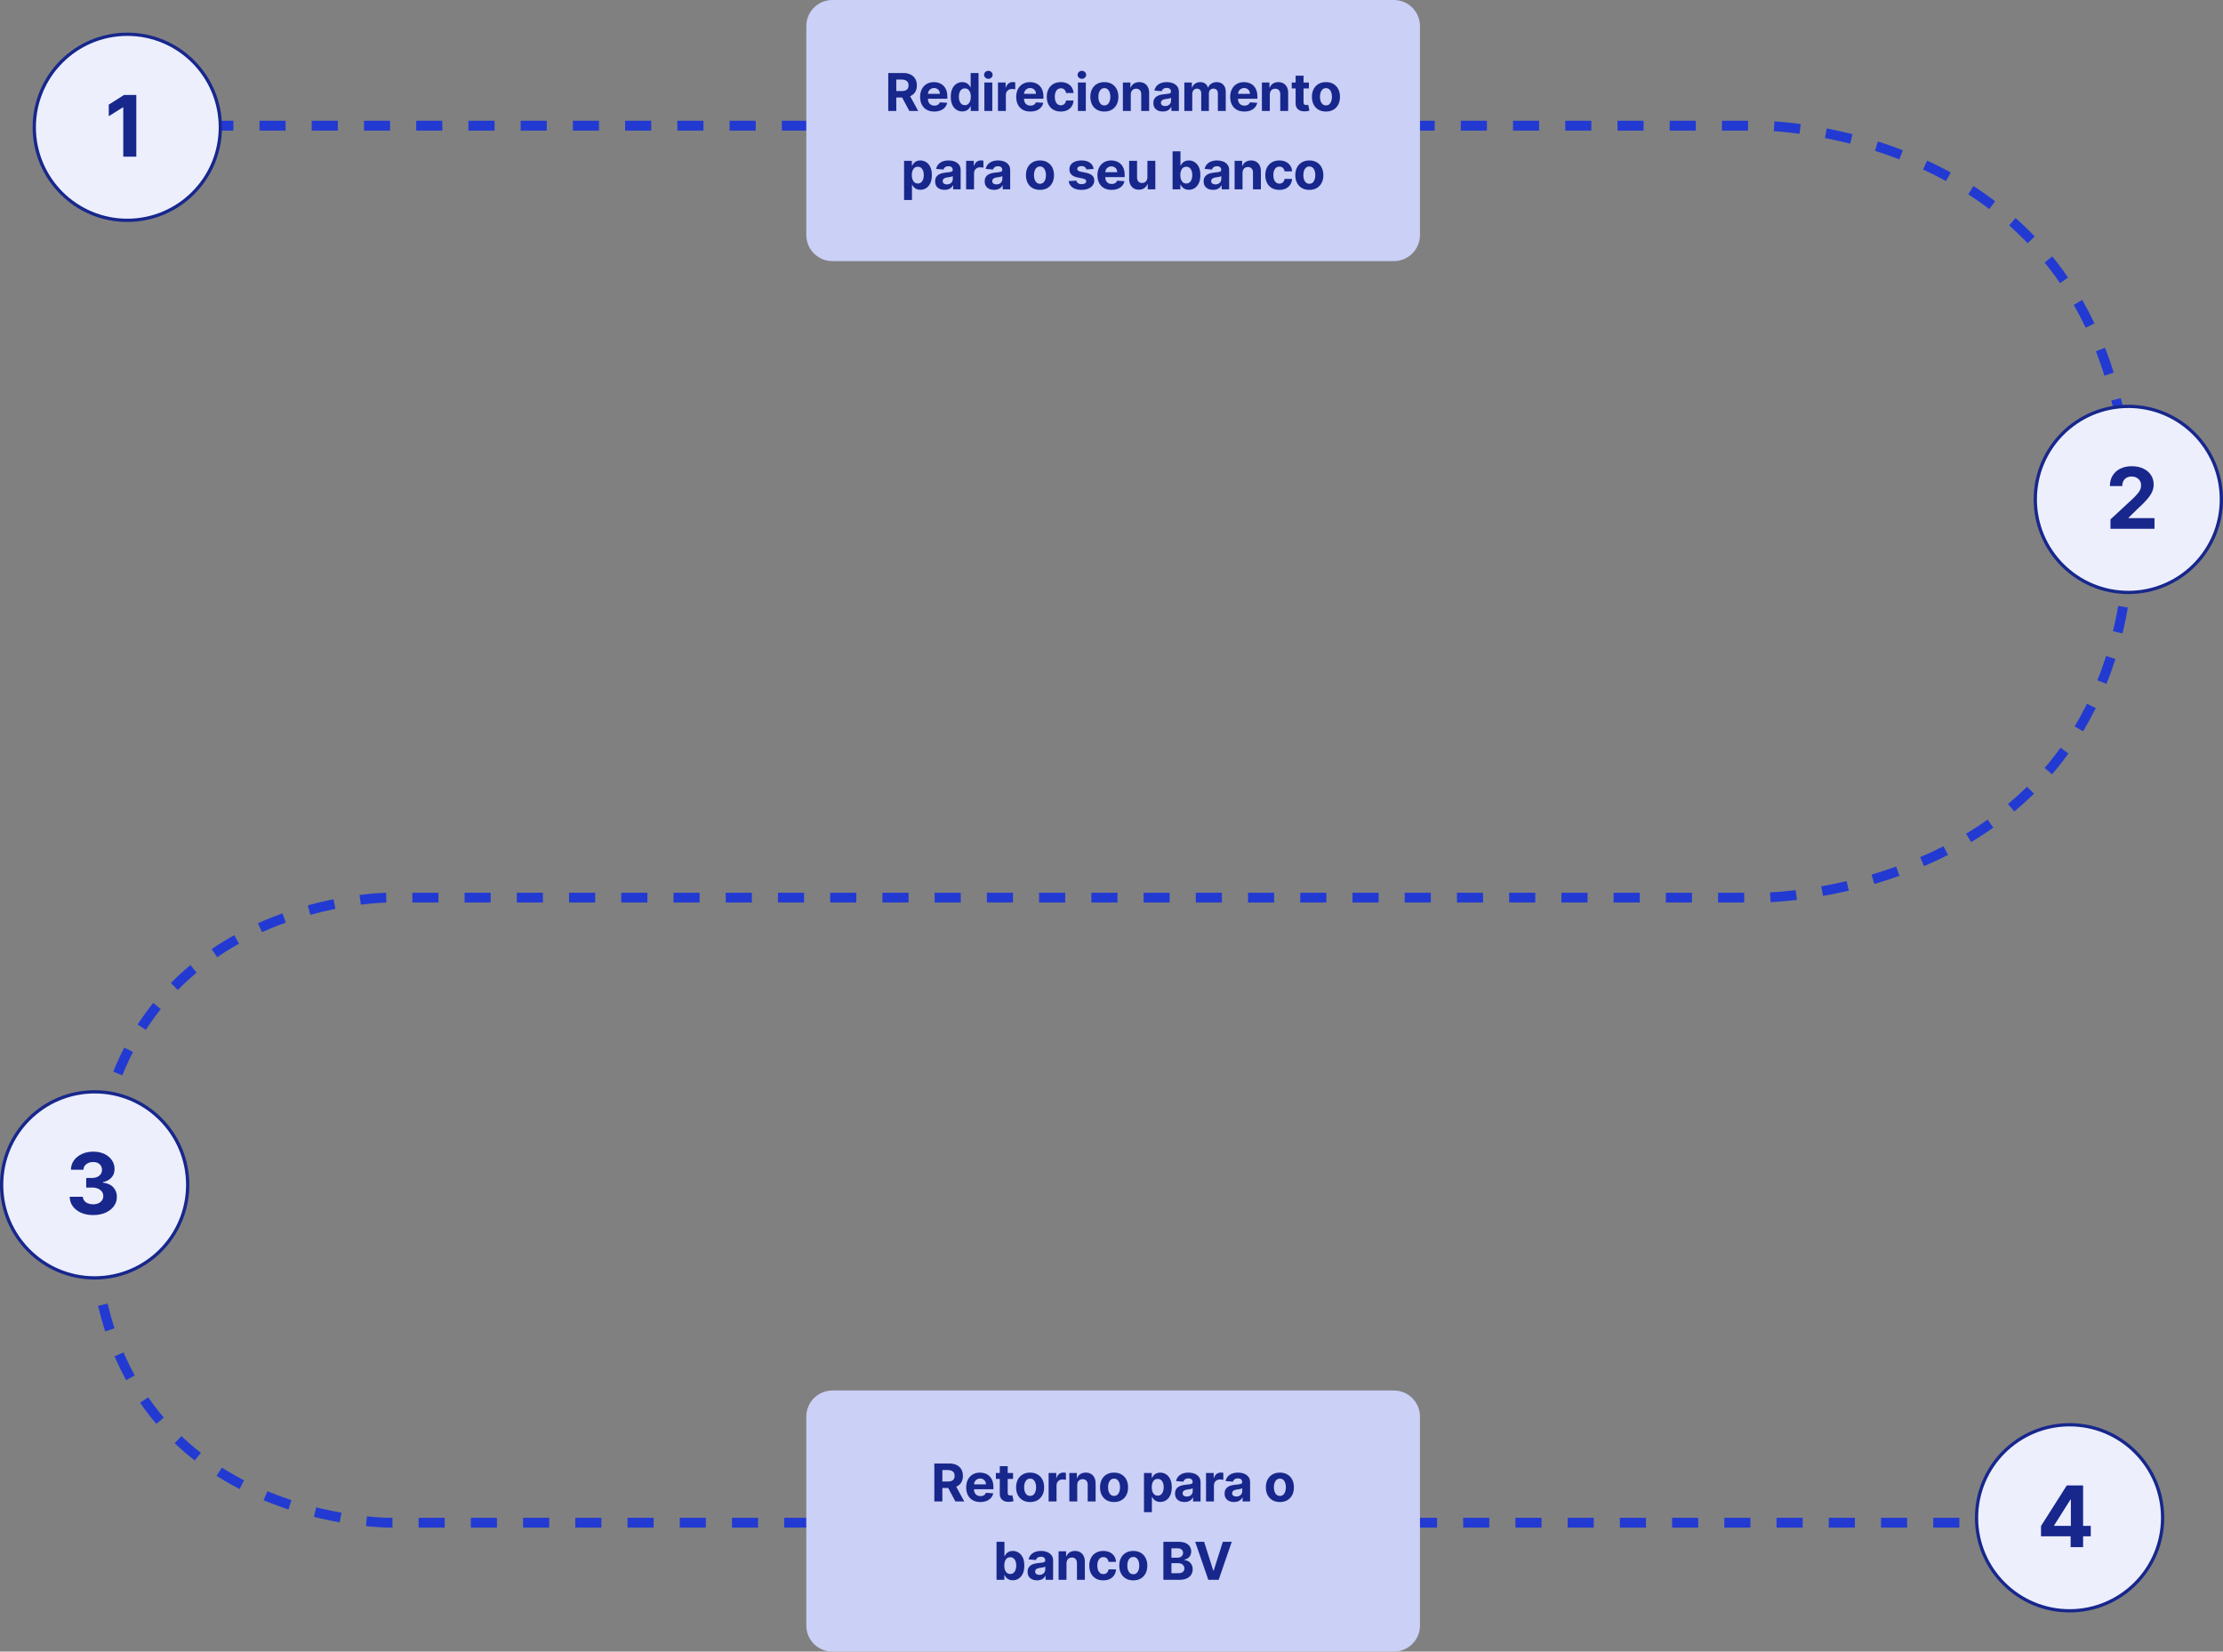
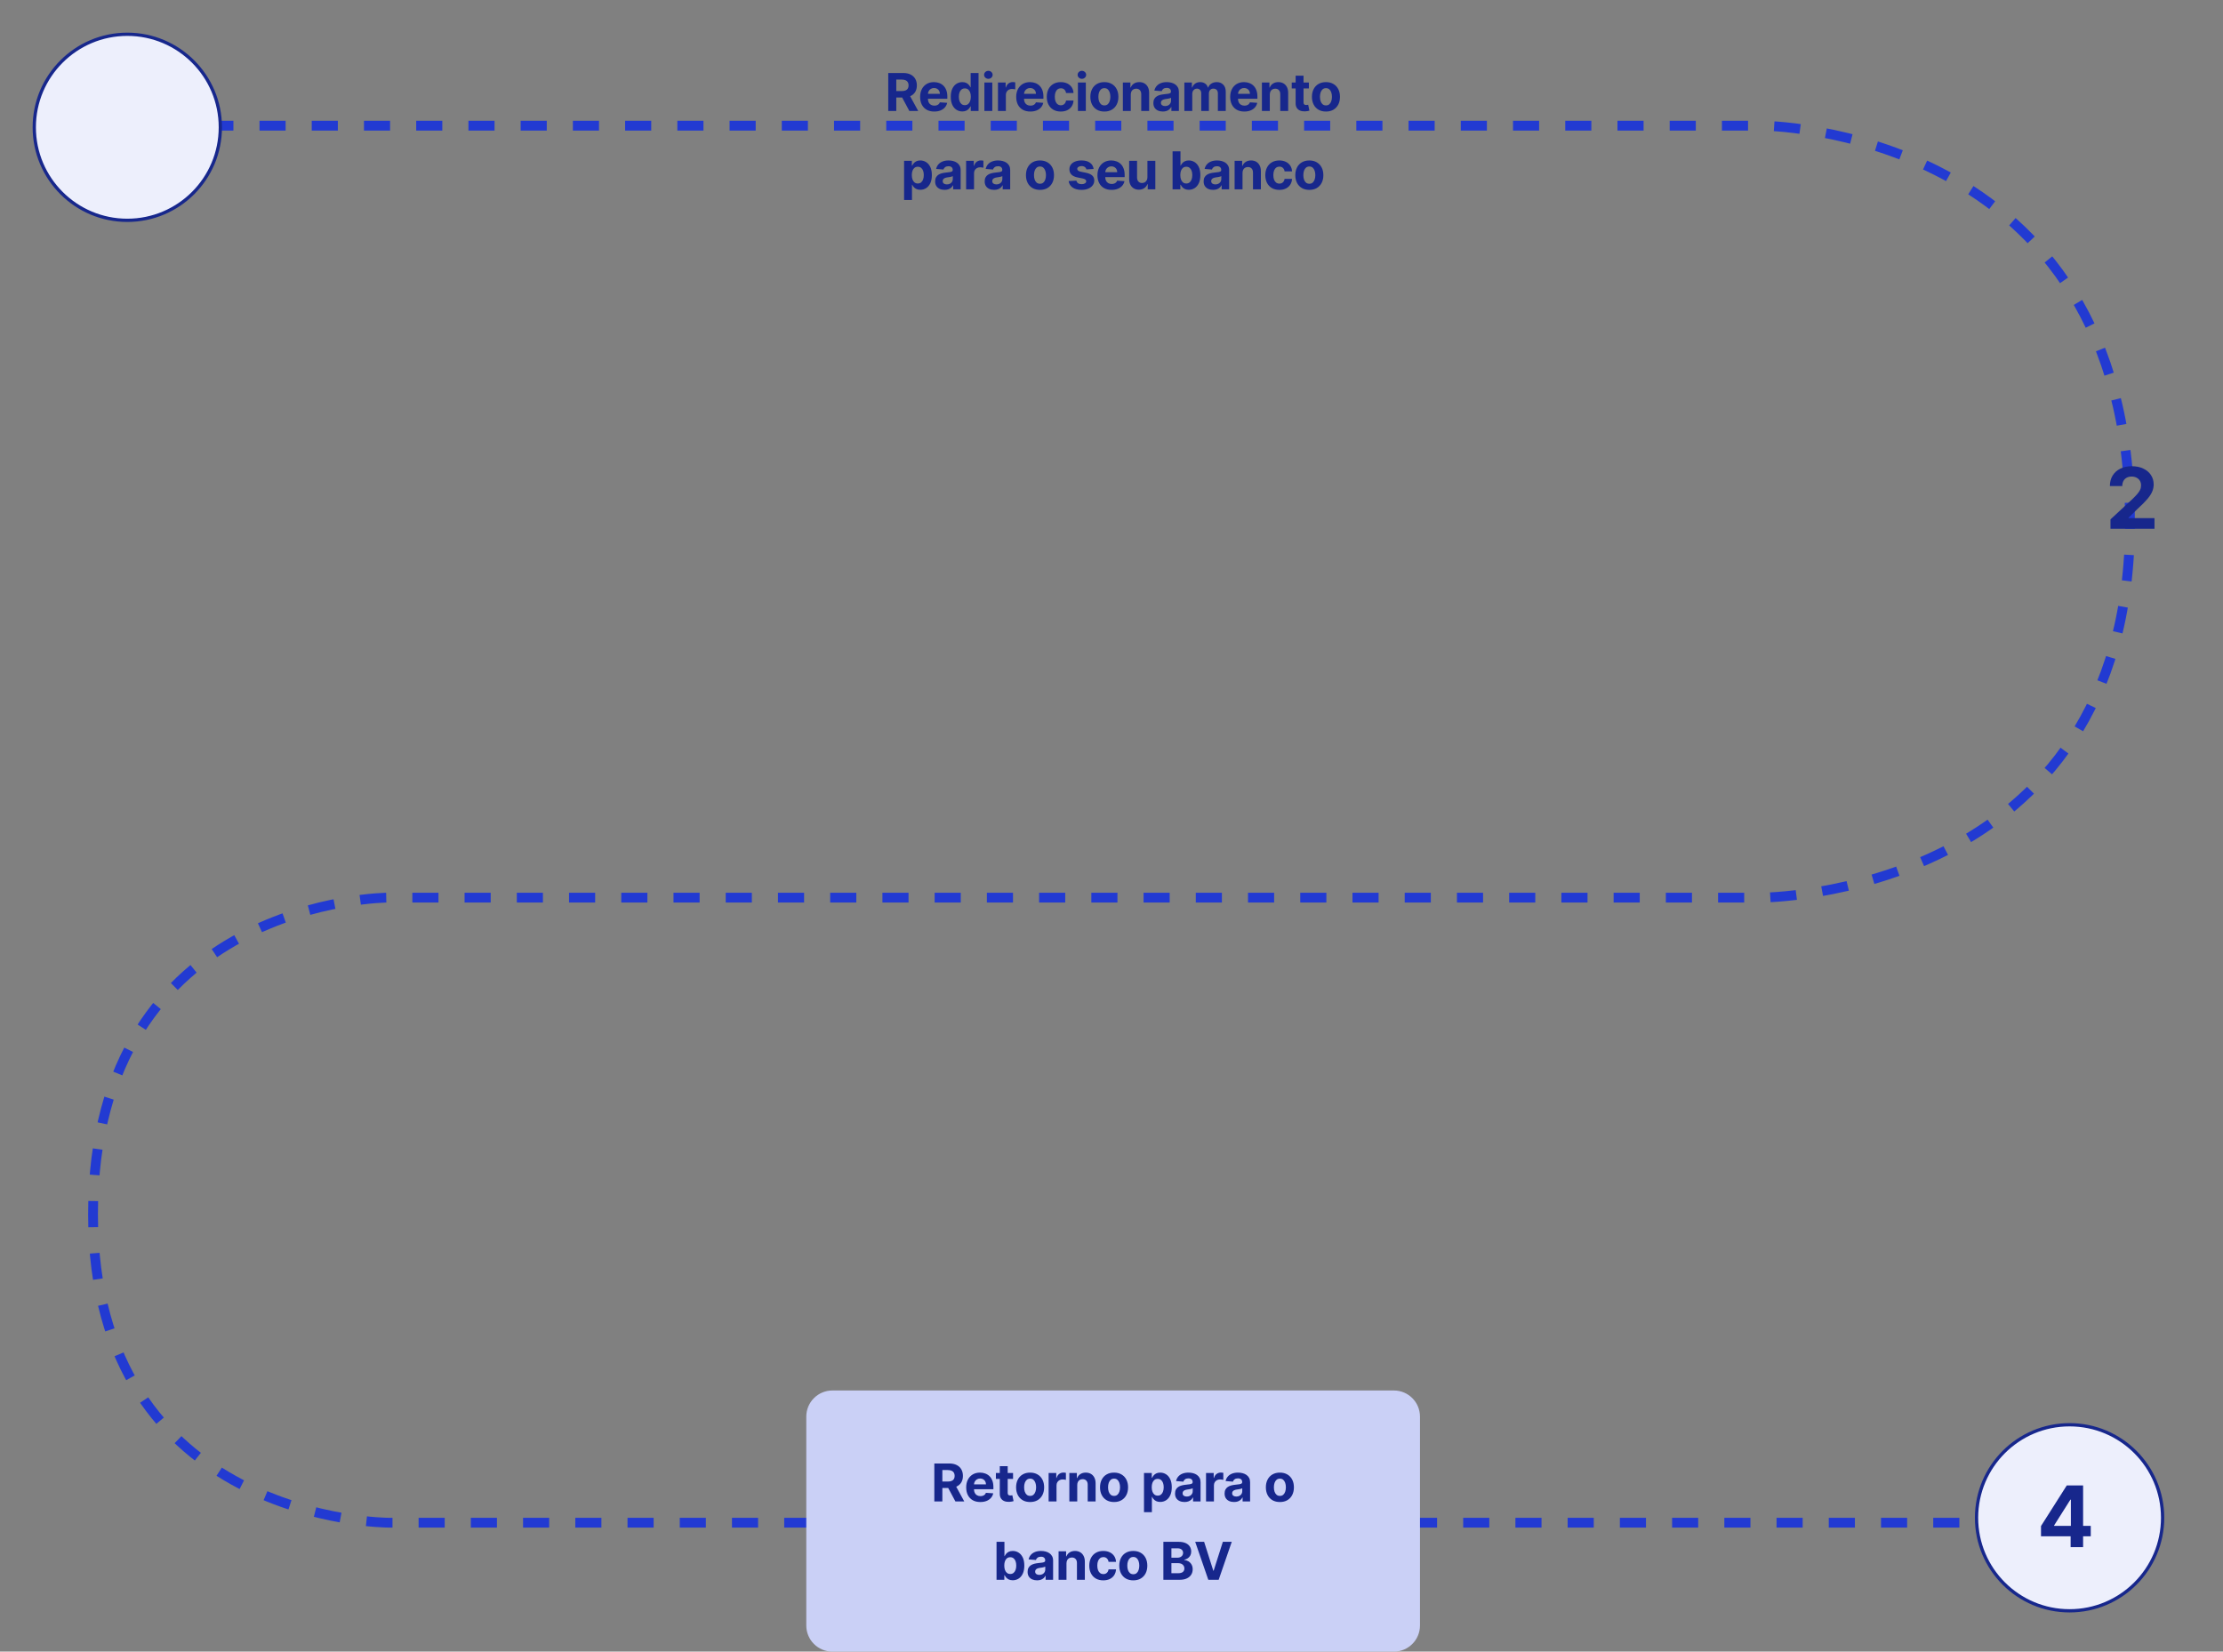
<svg xmlns="http://www.w3.org/2000/svg" width="681" height="506" viewBox="0 0 681 506" fill="none">
  <rect x="0" y="0" width="681" height="506" fill="#808080" stroke="none" />
  <path d="M47.5 38.5H293.5H539.5C539.5 38.5 652.5 38.5 652.5 160C652.5 275 539.5 275 539.5 275H119C119 275 28.5 275 28.5 372C28.5 466.5 119 466.5 119 466.5H625" stroke="#223AD2" stroke-width="3" stroke-dasharray="8 8" />
-   <path d="M247 8C247 3.582 250.582 0 255 0H427C431.418 0 435 3.582 435 8V72C435 76.418 431.418 80 427 80H255C250.582 80 247 76.418 247 72V8Z" fill="#CAD0F6" />
  <path d="M247 434C247 429.582 250.582 426 255 426H427C431.418 426 435 429.582 435 434V498C435 502.418 431.418 506 427 506H255C250.582 506 247 502.418 247 498V434Z" fill="#CAD0F6" />
-   <circle cx="29" cy="363" r="28.5" fill="#EDEFFC" stroke="#17278C" />
  <circle cx="39" cy="39" r="28.5" fill="#EDEFFC" stroke="#17278C" />
-   <circle cx="652" cy="153" r="28.5" fill="#EDEFFC" stroke="#17278C" />
  <circle cx="634" cy="465" r="28.5" fill="#EDEFFC" stroke="#17278C" />
  <path d="M272.111 34V22.364H276.702C277.581 22.364 278.331 22.521 278.952 22.835C279.577 23.146 280.053 23.587 280.378 24.159C280.708 24.727 280.873 25.396 280.873 26.165C280.873 26.938 280.706 27.602 280.373 28.159C280.039 28.712 279.556 29.136 278.924 29.432C278.295 29.727 277.534 29.875 276.64 29.875H273.566V27.898H276.242C276.712 27.898 277.102 27.833 277.412 27.704C277.723 27.576 277.954 27.383 278.106 27.125C278.261 26.867 278.339 26.547 278.339 26.165C278.339 25.778 278.261 25.453 278.106 25.188C277.954 24.922 277.721 24.722 277.407 24.585C277.096 24.445 276.704 24.375 276.231 24.375H274.572V34H272.111ZM278.395 28.704L281.287 34H278.572L275.742 28.704H278.395ZM286.203 34.17C285.305 34.17 284.532 33.989 283.884 33.625C283.24 33.258 282.744 32.739 282.396 32.068C282.047 31.394 281.873 30.597 281.873 29.676C281.873 28.778 282.047 27.991 282.396 27.312C282.744 26.634 283.235 26.106 283.867 25.727C284.504 25.349 285.25 25.159 286.106 25.159C286.682 25.159 287.218 25.252 287.714 25.438C288.214 25.619 288.65 25.894 289.021 26.261C289.396 26.629 289.687 27.091 289.896 27.648C290.104 28.201 290.208 28.849 290.208 29.591V30.256H282.839V28.756H287.93C287.93 28.407 287.854 28.099 287.703 27.829C287.551 27.561 287.341 27.35 287.072 27.199C286.807 27.044 286.498 26.966 286.146 26.966C285.778 26.966 285.453 27.051 285.168 27.222C284.888 27.388 284.668 27.614 284.509 27.898C284.35 28.178 284.269 28.491 284.265 28.835V30.261C284.265 30.693 284.345 31.066 284.504 31.381C284.667 31.695 284.896 31.938 285.191 32.108C285.487 32.278 285.837 32.364 286.242 32.364C286.511 32.364 286.757 32.326 286.981 32.25C287.204 32.174 287.396 32.061 287.555 31.909C287.714 31.758 287.835 31.572 287.918 31.352L290.157 31.5C290.043 32.038 289.811 32.508 289.458 32.909C289.11 33.307 288.659 33.617 288.106 33.841C287.557 34.061 286.922 34.17 286.203 34.17ZM294.804 34.142C294.141 34.142 293.54 33.972 293.003 33.631C292.468 33.286 292.044 32.78 291.73 32.114C291.419 31.443 291.264 30.621 291.264 29.648C291.264 28.648 291.425 27.816 291.747 27.153C292.069 26.487 292.497 25.989 293.031 25.659C293.569 25.326 294.158 25.159 294.798 25.159C295.287 25.159 295.694 25.242 296.02 25.409C296.349 25.572 296.614 25.776 296.815 26.023C297.02 26.265 297.175 26.504 297.281 26.739H297.355V22.364H299.77V34H297.383V32.602H297.281C297.167 32.845 297.006 33.085 296.798 33.324C296.593 33.559 296.326 33.754 295.997 33.909C295.671 34.064 295.273 34.142 294.804 34.142ZM295.571 32.216C295.961 32.216 296.29 32.11 296.559 31.898C296.832 31.682 297.04 31.381 297.184 30.994C297.332 30.608 297.406 30.155 297.406 29.636C297.406 29.117 297.334 28.667 297.19 28.284C297.046 27.901 296.838 27.606 296.565 27.398C296.292 27.189 295.961 27.085 295.571 27.085C295.173 27.085 294.838 27.193 294.565 27.409C294.292 27.625 294.086 27.924 293.946 28.307C293.806 28.689 293.736 29.133 293.736 29.636C293.736 30.144 293.806 30.593 293.946 30.983C294.09 31.369 294.296 31.672 294.565 31.892C294.838 32.108 295.173 32.216 295.571 32.216ZM301.56 34V25.273H303.98V34H301.56ZM302.776 24.148C302.416 24.148 302.107 24.028 301.849 23.79C301.596 23.547 301.469 23.258 301.469 22.921C301.469 22.587 301.596 22.301 301.849 22.062C302.107 21.82 302.416 21.699 302.776 21.699C303.135 21.699 303.442 21.82 303.696 22.062C303.954 22.301 304.082 22.587 304.082 22.921C304.082 23.258 303.954 23.547 303.696 23.79C303.442 24.028 303.135 24.148 302.776 24.148ZM305.719 34V25.273H308.066V26.796H308.157C308.316 26.254 308.583 25.845 308.958 25.568C309.333 25.288 309.764 25.148 310.253 25.148C310.374 25.148 310.505 25.155 310.645 25.171C310.785 25.186 310.908 25.206 311.014 25.233V27.381C310.901 27.347 310.744 27.316 310.543 27.29C310.342 27.263 310.158 27.25 309.992 27.25C309.636 27.25 309.318 27.328 309.037 27.483C308.761 27.634 308.541 27.847 308.378 28.119C308.219 28.392 308.139 28.706 308.139 29.062V34H305.719ZM315.637 34.17C314.739 34.17 313.966 33.989 313.319 33.625C312.675 33.258 312.179 32.739 311.83 32.068C311.482 31.394 311.307 30.597 311.307 29.676C311.307 28.778 311.482 27.991 311.83 27.312C312.179 26.634 312.669 26.106 313.302 25.727C313.938 25.349 314.684 25.159 315.54 25.159C316.116 25.159 316.652 25.252 317.148 25.438C317.648 25.619 318.084 25.894 318.455 26.261C318.83 26.629 319.122 27.091 319.33 27.648C319.538 28.201 319.643 28.849 319.643 29.591V30.256H312.273V28.756H317.364C317.364 28.407 317.288 28.099 317.137 27.829C316.985 27.561 316.775 27.35 316.506 27.199C316.241 27.044 315.932 26.966 315.58 26.966C315.213 26.966 314.887 27.051 314.603 27.222C314.323 27.388 314.103 27.614 313.944 27.898C313.785 28.178 313.703 28.491 313.699 28.835V30.261C313.699 30.693 313.779 31.066 313.938 31.381C314.101 31.695 314.33 31.938 314.626 32.108C314.921 32.278 315.271 32.364 315.677 32.364C315.946 32.364 316.192 32.326 316.415 32.25C316.639 32.174 316.83 32.061 316.989 31.909C317.148 31.758 317.27 31.572 317.353 31.352L319.591 31.5C319.478 32.038 319.245 32.508 318.893 32.909C318.544 33.307 318.093 33.617 317.54 33.841C316.991 34.061 316.357 34.17 315.637 34.17ZM324.965 34.17C324.071 34.17 323.302 33.981 322.659 33.602C322.018 33.22 321.526 32.689 321.181 32.011C320.84 31.333 320.67 30.553 320.67 29.671C320.67 28.776 320.842 27.992 321.187 27.318C321.535 26.64 322.03 26.112 322.67 25.733C323.31 25.35 324.071 25.159 324.954 25.159C325.715 25.159 326.382 25.297 326.954 25.574C327.526 25.85 327.979 26.239 328.312 26.739C328.645 27.239 328.829 27.826 328.863 28.5H326.579C326.515 28.064 326.344 27.714 326.068 27.449C325.795 27.18 325.437 27.046 324.994 27.046C324.619 27.046 324.291 27.148 324.011 27.352C323.734 27.553 323.518 27.847 323.363 28.233C323.208 28.619 323.13 29.087 323.13 29.636C323.13 30.193 323.206 30.667 323.357 31.057C323.513 31.447 323.73 31.744 324.011 31.949C324.291 32.153 324.619 32.256 324.994 32.256C325.27 32.256 325.518 32.199 325.738 32.085C325.962 31.972 326.145 31.807 326.289 31.591C326.437 31.371 326.534 31.108 326.579 30.801H328.863C328.825 31.468 328.643 32.055 328.318 32.562C327.996 33.066 327.551 33.46 326.982 33.744C326.414 34.028 325.742 34.17 324.965 34.17ZM330.213 34V25.273H332.633V34H330.213ZM331.429 24.148C331.069 24.148 330.76 24.028 330.503 23.79C330.249 23.547 330.122 23.258 330.122 22.921C330.122 22.587 330.249 22.301 330.503 22.062C330.76 21.82 331.069 21.699 331.429 21.699C331.789 21.699 332.095 21.82 332.349 22.062C332.607 22.301 332.736 22.587 332.736 22.921C332.736 23.258 332.607 23.547 332.349 23.79C332.095 24.028 331.789 24.148 331.429 24.148ZM338.315 34.17C337.433 34.17 336.67 33.983 336.026 33.608C335.385 33.229 334.891 32.703 334.543 32.028C334.194 31.35 334.02 30.564 334.02 29.671C334.02 28.769 334.194 27.981 334.543 27.307C334.891 26.629 335.385 26.102 336.026 25.727C336.67 25.349 337.433 25.159 338.315 25.159C339.198 25.159 339.959 25.349 340.599 25.727C341.243 26.102 341.74 26.629 342.088 27.307C342.437 27.981 342.611 28.769 342.611 29.671C342.611 30.564 342.437 31.35 342.088 32.028C341.74 32.703 341.243 33.229 340.599 33.608C339.959 33.983 339.198 34.17 338.315 34.17ZM338.327 32.295C338.728 32.295 339.063 32.182 339.332 31.954C339.601 31.724 339.804 31.409 339.94 31.011C340.08 30.614 340.151 30.161 340.151 29.653C340.151 29.146 340.08 28.693 339.94 28.296C339.804 27.898 339.601 27.583 339.332 27.352C339.063 27.121 338.728 27.006 338.327 27.006C337.921 27.006 337.58 27.121 337.304 27.352C337.031 27.583 336.825 27.898 336.685 28.296C336.548 28.693 336.48 29.146 336.48 29.653C336.48 30.161 336.548 30.614 336.685 31.011C336.825 31.409 337.031 31.724 337.304 31.954C337.58 32.182 337.921 32.295 338.327 32.295ZM346.405 28.954V34H343.985V25.273H346.291V26.812H346.394C346.587 26.305 346.911 25.903 347.365 25.608C347.82 25.309 348.371 25.159 349.019 25.159C349.625 25.159 350.153 25.292 350.604 25.557C351.055 25.822 351.405 26.201 351.655 26.693C351.905 27.182 352.03 27.765 352.03 28.443V34H349.61V28.875C349.613 28.341 349.477 27.924 349.201 27.625C348.924 27.322 348.543 27.171 348.059 27.171C347.733 27.171 347.445 27.241 347.195 27.381C346.949 27.521 346.755 27.725 346.615 27.994C346.479 28.259 346.409 28.579 346.405 28.954ZM356.226 34.165C355.67 34.165 355.173 34.068 354.738 33.875C354.302 33.678 353.957 33.388 353.704 33.006C353.454 32.619 353.329 32.138 353.329 31.562C353.329 31.078 353.418 30.671 353.596 30.341C353.774 30.011 354.016 29.746 354.323 29.546C354.63 29.345 354.978 29.193 355.368 29.091C355.762 28.989 356.175 28.917 356.607 28.875C357.115 28.822 357.524 28.773 357.834 28.727C358.145 28.678 358.37 28.606 358.511 28.511C358.651 28.417 358.721 28.276 358.721 28.091V28.057C358.721 27.697 358.607 27.419 358.38 27.222C358.156 27.025 357.838 26.926 357.425 26.926C356.99 26.926 356.643 27.023 356.386 27.216C356.128 27.405 355.957 27.644 355.874 27.932L353.636 27.75C353.749 27.22 353.973 26.761 354.306 26.375C354.639 25.985 355.069 25.686 355.596 25.477C356.126 25.265 356.74 25.159 357.437 25.159C357.921 25.159 358.386 25.216 358.829 25.329C359.276 25.443 359.671 25.619 360.016 25.858C360.365 26.097 360.639 26.403 360.84 26.778C361.041 27.15 361.141 27.595 361.141 28.114V34H358.846V32.79H358.778C358.637 33.062 358.45 33.303 358.215 33.511C357.98 33.716 357.698 33.877 357.368 33.994C357.039 34.108 356.658 34.165 356.226 34.165ZM356.92 32.494C357.276 32.494 357.59 32.424 357.863 32.284C358.136 32.14 358.35 31.947 358.505 31.704C358.66 31.462 358.738 31.188 358.738 30.881V29.954C358.662 30.004 358.558 30.049 358.425 30.091C358.296 30.129 358.151 30.165 357.988 30.199C357.825 30.229 357.662 30.258 357.499 30.284C357.336 30.307 357.189 30.328 357.056 30.347C356.772 30.388 356.524 30.454 356.312 30.546C356.1 30.636 355.935 30.759 355.817 30.915C355.7 31.066 355.641 31.256 355.641 31.483C355.641 31.812 355.761 32.064 355.999 32.239C356.242 32.409 356.548 32.494 356.92 32.494ZM362.819 34V25.273H365.126V26.812H365.228C365.41 26.301 365.713 25.898 366.137 25.602C366.561 25.307 367.069 25.159 367.66 25.159C368.258 25.159 368.768 25.309 369.188 25.608C369.609 25.903 369.889 26.305 370.029 26.812H370.12C370.298 26.312 370.62 25.913 371.086 25.614C371.556 25.311 372.111 25.159 372.751 25.159C373.565 25.159 374.226 25.419 374.734 25.938C375.245 26.453 375.501 27.184 375.501 28.131V34H373.086V28.608C373.086 28.123 372.957 27.759 372.7 27.517C372.442 27.275 372.12 27.153 371.734 27.153C371.294 27.153 370.952 27.294 370.705 27.574C370.459 27.85 370.336 28.216 370.336 28.671V34H367.989V28.557C367.989 28.129 367.866 27.788 367.62 27.534C367.378 27.28 367.058 27.153 366.66 27.153C366.391 27.153 366.149 27.222 365.933 27.358C365.721 27.491 365.552 27.678 365.427 27.921C365.302 28.159 365.239 28.439 365.239 28.761V34H362.819ZM381.19 34.17C380.292 34.17 379.52 33.989 378.872 33.625C378.228 33.258 377.732 32.739 377.383 32.068C377.035 31.394 376.861 30.597 376.861 29.676C376.861 28.778 377.035 27.991 377.383 27.312C377.732 26.634 378.222 26.106 378.855 25.727C379.491 25.349 380.237 25.159 381.093 25.159C381.669 25.159 382.205 25.252 382.701 25.438C383.201 25.619 383.637 25.894 384.008 26.261C384.383 26.629 384.675 27.091 384.883 27.648C385.092 28.201 385.196 28.849 385.196 29.591V30.256H377.826V28.756H382.917C382.917 28.407 382.842 28.099 382.69 27.829C382.539 27.561 382.328 27.35 382.059 27.199C381.794 27.044 381.486 26.966 381.133 26.966C380.766 26.966 380.44 27.051 380.156 27.222C379.876 27.388 379.656 27.614 379.497 27.898C379.338 28.178 379.256 28.491 379.253 28.835V30.261C379.253 30.693 379.332 31.066 379.491 31.381C379.654 31.695 379.883 31.938 380.179 32.108C380.474 32.278 380.825 32.364 381.23 32.364C381.499 32.364 381.745 32.326 381.968 32.25C382.192 32.174 382.383 32.061 382.542 31.909C382.701 31.758 382.823 31.572 382.906 31.352L385.145 31.5C385.031 32.038 384.798 32.508 384.446 32.909C384.097 33.307 383.646 33.617 383.093 33.841C382.544 34.061 381.91 34.17 381.19 34.17ZM388.996 28.954V34H386.575V25.273H388.882V26.812H388.984C389.178 26.305 389.501 25.903 389.956 25.608C390.411 25.309 390.962 25.159 391.609 25.159C392.215 25.159 392.744 25.292 393.195 25.557C393.645 25.822 393.996 26.201 394.246 26.693C394.496 27.182 394.621 27.765 394.621 28.443V34H392.2V28.875C392.204 28.341 392.068 27.924 391.791 27.625C391.515 27.322 391.134 27.171 390.649 27.171C390.323 27.171 390.036 27.241 389.786 27.381C389.539 27.521 389.346 27.725 389.206 27.994C389.07 28.259 389 28.579 388.996 28.954ZM400.97 25.273V27.091H395.715V25.273H400.97ZM396.908 23.182H399.328V31.318C399.328 31.542 399.362 31.716 399.431 31.841C399.499 31.962 399.594 32.047 399.715 32.097C399.84 32.146 399.984 32.17 400.147 32.17C400.26 32.17 400.374 32.161 400.487 32.142C400.601 32.119 400.688 32.102 400.749 32.091L401.13 33.892C401.008 33.93 400.838 33.974 400.618 34.023C400.398 34.076 400.131 34.108 399.817 34.119C399.234 34.142 398.722 34.064 398.283 33.886C397.847 33.708 397.508 33.432 397.266 33.057C397.023 32.682 396.904 32.208 396.908 31.636V23.182ZM406.197 34.17C405.314 34.17 404.551 33.983 403.907 33.608C403.267 33.229 402.772 32.703 402.424 32.028C402.075 31.35 401.901 30.564 401.901 29.671C401.901 28.769 402.075 27.981 402.424 27.307C402.772 26.629 403.267 26.102 403.907 25.727C404.551 25.349 405.314 25.159 406.197 25.159C407.079 25.159 407.841 25.349 408.481 25.727C409.125 26.102 409.621 26.629 409.969 27.307C410.318 27.981 410.492 28.769 410.492 29.671C410.492 30.564 410.318 31.35 409.969 32.028C409.621 32.703 409.125 33.229 408.481 33.608C407.841 33.983 407.079 34.17 406.197 34.17ZM406.208 32.295C406.609 32.295 406.945 32.182 407.214 31.954C407.483 31.724 407.685 31.409 407.822 31.011C407.962 30.614 408.032 30.161 408.032 29.653C408.032 29.146 407.962 28.693 407.822 28.296C407.685 27.898 407.483 27.583 407.214 27.352C406.945 27.121 406.609 27.006 406.208 27.006C405.803 27.006 405.462 27.121 405.185 27.352C404.913 27.583 404.706 27.898 404.566 28.296C404.43 28.693 404.361 29.146 404.361 29.653C404.361 30.161 404.43 30.614 404.566 31.011C404.706 31.409 404.913 31.724 405.185 31.954C405.462 32.182 405.803 32.295 406.208 32.295ZM276.958 61.273V49.273H279.344V50.739H279.452C279.558 50.504 279.712 50.265 279.913 50.023C280.117 49.776 280.382 49.572 280.708 49.409C281.038 49.242 281.447 49.159 281.935 49.159C282.572 49.159 283.159 49.326 283.697 49.659C284.235 49.989 284.665 50.487 284.987 51.153C285.308 51.816 285.469 52.648 285.469 53.648C285.469 54.621 285.312 55.443 284.998 56.114C284.687 56.78 284.263 57.286 283.725 57.631C283.191 57.972 282.593 58.142 281.93 58.142C281.46 58.142 281.06 58.064 280.731 57.909C280.405 57.754 280.138 57.559 279.93 57.324C279.721 57.085 279.562 56.845 279.452 56.602H279.379V61.273H276.958ZM279.327 53.636C279.327 54.155 279.399 54.608 279.543 54.994C279.687 55.381 279.896 55.682 280.168 55.898C280.441 56.11 280.772 56.216 281.163 56.216C281.557 56.216 281.89 56.108 282.163 55.892C282.435 55.672 282.642 55.369 282.782 54.983C282.926 54.593 282.998 54.144 282.998 53.636C282.998 53.133 282.928 52.689 282.788 52.307C282.647 51.924 282.441 51.625 282.168 51.409C281.896 51.193 281.56 51.085 281.163 51.085C280.769 51.085 280.435 51.189 280.163 51.398C279.894 51.606 279.687 51.901 279.543 52.284C279.399 52.667 279.327 53.117 279.327 53.636ZM289.372 58.165C288.815 58.165 288.319 58.068 287.883 57.875C287.447 57.678 287.103 57.388 286.849 57.006C286.599 56.619 286.474 56.138 286.474 55.562C286.474 55.078 286.563 54.67 286.741 54.341C286.919 54.011 287.162 53.746 287.468 53.545C287.775 53.345 288.124 53.193 288.514 53.091C288.908 52.989 289.321 52.917 289.752 52.875C290.26 52.822 290.669 52.773 290.98 52.727C291.29 52.678 291.516 52.606 291.656 52.511C291.796 52.417 291.866 52.276 291.866 52.091V52.057C291.866 51.697 291.752 51.419 291.525 51.222C291.302 51.025 290.983 50.926 290.571 50.926C290.135 50.926 289.788 51.023 289.531 51.216C289.273 51.405 289.103 51.644 289.019 51.932L286.781 51.75C286.894 51.22 287.118 50.761 287.451 50.375C287.785 49.985 288.215 49.686 288.741 49.477C289.271 49.265 289.885 49.159 290.582 49.159C291.067 49.159 291.531 49.216 291.974 49.33C292.421 49.443 292.817 49.619 293.162 49.858C293.51 50.097 293.785 50.403 293.985 50.778C294.186 51.15 294.287 51.595 294.287 52.114V58H291.991V56.79H291.923C291.783 57.062 291.595 57.303 291.36 57.511C291.126 57.716 290.843 57.877 290.514 57.994C290.184 58.108 289.804 58.165 289.372 58.165ZM290.065 56.494C290.421 56.494 290.735 56.424 291.008 56.284C291.281 56.14 291.495 55.947 291.65 55.705C291.805 55.462 291.883 55.188 291.883 54.881V53.955C291.807 54.004 291.703 54.049 291.571 54.091C291.442 54.129 291.296 54.165 291.133 54.199C290.97 54.229 290.807 54.258 290.644 54.284C290.482 54.307 290.334 54.328 290.201 54.347C289.917 54.388 289.669 54.455 289.457 54.545C289.245 54.636 289.08 54.76 288.963 54.915C288.845 55.066 288.787 55.256 288.787 55.483C288.787 55.812 288.906 56.064 289.144 56.239C289.387 56.409 289.694 56.494 290.065 56.494ZM295.964 58V49.273H298.311V50.795H298.402C298.561 50.254 298.828 49.845 299.203 49.568C299.578 49.288 300.01 49.148 300.498 49.148C300.62 49.148 300.75 49.155 300.89 49.17C301.031 49.186 301.154 49.206 301.26 49.233V51.381C301.146 51.347 300.989 51.316 300.788 51.29C300.587 51.263 300.404 51.25 300.237 51.25C299.881 51.25 299.563 51.328 299.283 51.483C299.006 51.635 298.786 51.847 298.623 52.119C298.464 52.392 298.385 52.706 298.385 53.062V58H295.964ZM304.55 58.165C303.993 58.165 303.497 58.068 303.061 57.875C302.626 57.678 302.281 57.388 302.027 57.006C301.777 56.619 301.652 56.138 301.652 55.562C301.652 55.078 301.741 54.67 301.919 54.341C302.097 54.011 302.34 53.746 302.646 53.545C302.953 53.345 303.302 53.193 303.692 53.091C304.086 52.989 304.499 52.917 304.931 52.875C305.438 52.822 305.847 52.773 306.158 52.727C306.468 52.678 306.694 52.606 306.834 52.511C306.974 52.417 307.044 52.276 307.044 52.091V52.057C307.044 51.697 306.931 51.419 306.703 51.222C306.48 51.025 306.162 50.926 305.749 50.926C305.313 50.926 304.967 51.023 304.709 51.216C304.451 51.405 304.281 51.644 304.198 51.932L301.959 51.75C302.073 51.22 302.296 50.761 302.629 50.375C302.963 49.985 303.393 49.686 303.919 49.477C304.449 49.265 305.063 49.159 305.76 49.159C306.245 49.159 306.709 49.216 307.152 49.33C307.599 49.443 307.995 49.619 308.34 49.858C308.688 50.097 308.963 50.403 309.163 50.778C309.364 51.15 309.465 51.595 309.465 52.114V58H307.169V56.79H307.101C306.961 57.062 306.773 57.303 306.538 57.511C306.304 57.716 306.021 57.877 305.692 57.994C305.362 58.108 304.982 58.165 304.55 58.165ZM305.243 56.494C305.599 56.494 305.913 56.424 306.186 56.284C306.459 56.14 306.673 55.947 306.828 55.705C306.984 55.462 307.061 55.188 307.061 54.881V53.955C306.985 54.004 306.881 54.049 306.749 54.091C306.62 54.129 306.474 54.165 306.311 54.199C306.148 54.229 305.985 54.258 305.823 54.284C305.66 54.307 305.512 54.328 305.379 54.347C305.095 54.388 304.847 54.455 304.635 54.545C304.423 54.636 304.258 54.76 304.141 54.915C304.023 55.066 303.965 55.256 303.965 55.483C303.965 55.812 304.084 56.064 304.323 56.239C304.565 56.409 304.872 56.494 305.243 56.494ZM318.589 58.17C317.706 58.17 316.943 57.983 316.299 57.608C315.659 57.229 315.165 56.703 314.816 56.028C314.468 55.35 314.293 54.564 314.293 53.67C314.293 52.769 314.468 51.981 314.816 51.307C315.165 50.629 315.659 50.102 316.299 49.727C316.943 49.349 317.706 49.159 318.589 49.159C319.471 49.159 320.233 49.349 320.873 49.727C321.517 50.102 322.013 50.629 322.362 51.307C322.71 51.981 322.884 52.769 322.884 53.67C322.884 54.564 322.71 55.35 322.362 56.028C322.013 56.703 321.517 57.229 320.873 57.608C320.233 57.983 319.471 58.17 318.589 58.17ZM318.6 56.295C319.002 56.295 319.337 56.182 319.606 55.955C319.875 55.724 320.077 55.409 320.214 55.011C320.354 54.614 320.424 54.161 320.424 53.653C320.424 53.146 320.354 52.693 320.214 52.295C320.077 51.898 319.875 51.583 319.606 51.352C319.337 51.121 319.002 51.006 318.6 51.006C318.195 51.006 317.854 51.121 317.577 51.352C317.305 51.583 317.098 51.898 316.958 52.295C316.822 52.693 316.754 53.146 316.754 53.653C316.754 54.161 316.822 54.614 316.958 55.011C317.098 55.409 317.305 55.724 317.577 55.955C317.854 56.182 318.195 56.295 318.6 56.295ZM335.023 51.761L332.807 51.898C332.769 51.708 332.687 51.538 332.562 51.386C332.437 51.231 332.273 51.108 332.068 51.017C331.867 50.922 331.627 50.875 331.346 50.875C330.971 50.875 330.655 50.955 330.398 51.114C330.14 51.269 330.011 51.477 330.011 51.739C330.011 51.947 330.095 52.123 330.261 52.267C330.428 52.411 330.714 52.526 331.119 52.614L332.699 52.932C333.547 53.106 334.18 53.386 334.596 53.773C335.013 54.159 335.221 54.667 335.221 55.295C335.221 55.867 335.053 56.369 334.716 56.801C334.382 57.233 333.924 57.57 333.341 57.812C332.761 58.051 332.093 58.17 331.335 58.17C330.18 58.17 329.259 57.93 328.574 57.449C327.892 56.964 327.492 56.305 327.375 55.472L329.756 55.347C329.828 55.699 330.002 55.968 330.278 56.153C330.555 56.335 330.909 56.426 331.341 56.426C331.765 56.426 332.106 56.345 332.363 56.182C332.625 56.015 332.757 55.801 332.761 55.54C332.757 55.32 332.665 55.14 332.483 55C332.301 54.856 332.021 54.746 331.642 54.67L330.131 54.369C329.278 54.199 328.644 53.903 328.227 53.483C327.814 53.062 327.608 52.526 327.608 51.875C327.608 51.314 327.759 50.831 328.062 50.426C328.369 50.021 328.799 49.708 329.352 49.489C329.909 49.269 330.56 49.159 331.307 49.159C332.409 49.159 333.276 49.392 333.909 49.858C334.545 50.324 334.917 50.958 335.023 51.761ZM340.523 58.17C339.625 58.17 338.852 57.989 338.205 57.625C337.561 57.258 337.065 56.739 336.716 56.068C336.368 55.394 336.193 54.597 336.193 53.676C336.193 52.778 336.368 51.99 336.716 51.312C337.065 50.635 337.555 50.106 338.188 49.727C338.824 49.349 339.57 49.159 340.426 49.159C341.002 49.159 341.538 49.252 342.034 49.438C342.534 49.619 342.97 49.894 343.341 50.261C343.716 50.629 344.008 51.091 344.216 51.648C344.424 52.201 344.529 52.849 344.529 53.591V54.256H337.159V52.756H342.25C342.25 52.407 342.174 52.099 342.023 51.83C341.871 51.561 341.661 51.35 341.392 51.199C341.127 51.044 340.818 50.966 340.466 50.966C340.099 50.966 339.773 51.051 339.489 51.222C339.208 51.388 338.989 51.614 338.83 51.898C338.671 52.178 338.589 52.49 338.585 52.835V54.261C338.585 54.693 338.665 55.066 338.824 55.381C338.987 55.695 339.216 55.938 339.512 56.108C339.807 56.278 340.157 56.364 340.563 56.364C340.832 56.364 341.078 56.326 341.301 56.25C341.525 56.174 341.716 56.061 341.875 55.909C342.034 55.758 342.155 55.572 342.239 55.352L344.477 55.5C344.364 56.038 344.131 56.508 343.779 56.909C343.43 57.307 342.979 57.617 342.426 57.841C341.877 58.061 341.243 58.17 340.523 58.17ZM351.505 54.284V49.273H353.925V58H351.601V56.415H351.51C351.313 56.926 350.986 57.337 350.527 57.648C350.073 57.958 349.518 58.114 348.863 58.114C348.279 58.114 347.766 57.981 347.323 57.716C346.88 57.451 346.533 57.074 346.283 56.585C346.037 56.097 345.912 55.511 345.908 54.83V49.273H348.329V54.398C348.332 54.913 348.471 55.32 348.743 55.619C349.016 55.919 349.382 56.068 349.84 56.068C350.132 56.068 350.404 56.002 350.658 55.869C350.912 55.733 351.116 55.532 351.272 55.267C351.431 55.002 351.508 54.674 351.505 54.284ZM359.21 58V46.364H361.63V50.739H361.704C361.81 50.504 361.964 50.265 362.164 50.023C362.369 49.776 362.634 49.572 362.96 49.409C363.289 49.242 363.698 49.159 364.187 49.159C364.823 49.159 365.411 49.326 365.948 49.659C366.486 49.989 366.916 50.487 367.238 51.153C367.56 51.816 367.721 52.648 367.721 53.648C367.721 54.621 367.564 55.443 367.25 56.114C366.939 56.78 366.515 57.286 365.977 57.631C365.443 57.972 364.844 58.142 364.181 58.142C363.712 58.142 363.312 58.064 362.983 57.909C362.657 57.754 362.39 57.559 362.181 57.324C361.973 57.085 361.814 56.845 361.704 56.602H361.596V58H359.21ZM361.579 53.636C361.579 54.155 361.651 54.608 361.795 54.994C361.939 55.381 362.147 55.682 362.42 55.898C362.693 56.11 363.024 56.216 363.414 56.216C363.808 56.216 364.142 56.108 364.414 55.892C364.687 55.672 364.894 55.369 365.034 54.983C365.178 54.593 365.25 54.144 365.25 53.636C365.25 53.133 365.18 52.689 365.039 52.307C364.899 51.924 364.693 51.625 364.42 51.409C364.147 51.193 363.812 51.085 363.414 51.085C363.02 51.085 362.687 51.189 362.414 51.398C362.145 51.606 361.939 51.901 361.795 52.284C361.651 52.667 361.579 53.117 361.579 53.636ZM371.625 58.165C371.068 58.165 370.572 58.068 370.136 57.875C369.701 57.678 369.356 57.388 369.102 57.006C368.852 56.619 368.727 56.138 368.727 55.562C368.727 55.078 368.816 54.67 368.994 54.341C369.172 54.011 369.415 53.746 369.721 53.545C370.028 53.345 370.377 53.193 370.767 53.091C371.161 52.989 371.574 52.917 372.006 52.875C372.513 52.822 372.922 52.773 373.233 52.727C373.543 52.678 373.769 52.606 373.909 52.511C374.049 52.417 374.119 52.276 374.119 52.091V52.057C374.119 51.697 374.006 51.419 373.778 51.222C373.555 51.025 373.237 50.926 372.824 50.926C372.388 50.926 372.042 51.023 371.784 51.216C371.526 51.405 371.356 51.644 371.273 51.932L369.034 51.75C369.148 51.22 369.371 50.761 369.704 50.375C370.038 49.985 370.468 49.686 370.994 49.477C371.524 49.265 372.138 49.159 372.835 49.159C373.32 49.159 373.784 49.216 374.227 49.33C374.674 49.443 375.07 49.619 375.415 49.858C375.763 50.097 376.038 50.403 376.238 50.778C376.439 51.15 376.54 51.595 376.54 52.114V58H374.244V56.79H374.176C374.036 57.062 373.848 57.303 373.613 57.511C373.379 57.716 373.096 57.877 372.767 57.994C372.437 58.108 372.057 58.165 371.625 58.165ZM372.318 56.494C372.674 56.494 372.988 56.424 373.261 56.284C373.534 56.14 373.748 55.947 373.903 55.705C374.059 55.462 374.136 55.188 374.136 54.881V53.955C374.06 54.004 373.956 54.049 373.824 54.091C373.695 54.129 373.549 54.165 373.386 54.199C373.223 54.229 373.06 54.258 372.898 54.284C372.735 54.307 372.587 54.328 372.454 54.347C372.17 54.388 371.922 54.455 371.71 54.545C371.498 54.636 371.333 54.76 371.216 54.915C371.098 55.066 371.04 55.256 371.04 55.483C371.04 55.812 371.159 56.064 371.398 56.239C371.64 56.409 371.947 56.494 372.318 56.494ZM380.638 52.955V58H378.217V49.273H380.524V50.812H380.627C380.82 50.305 381.144 49.903 381.598 49.608C382.053 49.309 382.604 49.159 383.252 49.159C383.858 49.159 384.386 49.292 384.837 49.557C385.288 49.822 385.638 50.201 385.888 50.693C386.138 51.182 386.263 51.765 386.263 52.443V58H383.842V52.875C383.846 52.341 383.71 51.924 383.433 51.625C383.157 51.322 382.776 51.17 382.291 51.17C381.966 51.17 381.678 51.24 381.428 51.381C381.181 51.521 380.988 51.725 380.848 51.994C380.712 52.26 380.642 52.58 380.638 52.955ZM391.914 58.17C391.02 58.17 390.251 57.981 389.607 57.602C388.967 57.22 388.474 56.689 388.13 56.011C387.789 55.333 387.618 54.553 387.618 53.67C387.618 52.776 387.791 51.992 388.135 51.318C388.484 50.64 388.978 50.112 389.618 49.733C390.258 49.35 391.02 49.159 391.902 49.159C392.664 49.159 393.33 49.297 393.902 49.574C394.474 49.85 394.927 50.239 395.26 50.739C395.594 51.239 395.777 51.826 395.812 52.5H393.527C393.463 52.064 393.293 51.714 393.016 51.449C392.743 51.18 392.385 51.045 391.942 51.045C391.567 51.045 391.24 51.148 390.959 51.352C390.683 51.553 390.467 51.847 390.312 52.233C390.156 52.619 390.079 53.087 390.079 53.636C390.079 54.193 390.154 54.667 390.306 55.057C390.461 55.447 390.679 55.744 390.959 55.949C391.24 56.153 391.567 56.256 391.942 56.256C392.219 56.256 392.467 56.199 392.687 56.085C392.91 55.972 393.094 55.807 393.238 55.591C393.385 55.371 393.482 55.108 393.527 54.801H395.812C395.774 55.468 395.592 56.055 395.266 56.562C394.944 57.066 394.499 57.46 393.931 57.744C393.363 58.028 392.69 58.17 391.914 58.17ZM401.104 58.17C400.222 58.17 399.459 57.983 398.815 57.608C398.174 57.229 397.68 56.703 397.332 56.028C396.983 55.35 396.809 54.564 396.809 53.67C396.809 52.769 396.983 51.981 397.332 51.307C397.68 50.629 398.174 50.102 398.815 49.727C399.459 49.349 400.222 49.159 401.104 49.159C401.987 49.159 402.748 49.349 403.388 49.727C404.032 50.102 404.529 50.629 404.877 51.307C405.226 51.981 405.4 52.769 405.4 53.67C405.4 54.564 405.226 55.35 404.877 56.028C404.529 56.703 404.032 57.229 403.388 57.608C402.748 57.983 401.987 58.17 401.104 58.17ZM401.116 56.295C401.517 56.295 401.853 56.182 402.121 55.955C402.39 55.724 402.593 55.409 402.729 55.011C402.87 54.614 402.94 54.161 402.94 53.653C402.94 53.146 402.87 52.693 402.729 52.295C402.593 51.898 402.39 51.583 402.121 51.352C401.853 51.121 401.517 51.006 401.116 51.006C400.71 51.006 400.37 51.121 400.093 51.352C399.82 51.583 399.614 51.898 399.474 52.295C399.337 52.693 399.269 53.146 399.269 53.653C399.269 54.161 399.337 54.614 399.474 55.011C399.614 55.409 399.82 55.724 400.093 55.955C400.37 56.182 400.71 56.295 401.116 56.295Z" fill="#17278C" />
  <path d="M286.224 460V448.364H290.815C291.694 448.364 292.444 448.521 293.065 448.835C293.69 449.146 294.165 449.587 294.491 450.159C294.82 450.727 294.985 451.396 294.985 452.165C294.985 452.937 294.819 453.602 294.485 454.159C294.152 454.712 293.669 455.136 293.036 455.432C292.408 455.727 291.646 455.875 290.752 455.875H287.678V453.898H290.355C290.824 453.898 291.214 453.833 291.525 453.705C291.836 453.576 292.067 453.383 292.218 453.125C292.373 452.867 292.451 452.547 292.451 452.165C292.451 451.778 292.373 451.453 292.218 451.188C292.067 450.922 291.834 450.722 291.519 450.585C291.209 450.445 290.817 450.375 290.343 450.375H288.684V460H286.224ZM292.508 454.705L295.4 460H292.684L289.855 454.705H292.508ZM300.315 460.17C299.417 460.17 298.645 459.989 297.997 459.625C297.353 459.258 296.857 458.739 296.508 458.068C296.16 457.394 295.986 456.597 295.986 455.676C295.986 454.778 296.16 453.991 296.508 453.312C296.857 452.634 297.347 452.106 297.98 451.727C298.616 451.348 299.362 451.159 300.218 451.159C300.794 451.159 301.33 451.252 301.826 451.438C302.326 451.619 302.762 451.894 303.133 452.261C303.508 452.629 303.8 453.091 304.008 453.648C304.217 454.201 304.321 454.848 304.321 455.591V456.256H296.951V454.756H302.042C302.042 454.407 301.967 454.098 301.815 453.83C301.664 453.561 301.453 453.35 301.184 453.199C300.919 453.044 300.611 452.966 300.258 452.966C299.891 452.966 299.565 453.051 299.281 453.222C299.001 453.388 298.781 453.614 298.622 453.898C298.463 454.178 298.381 454.491 298.378 454.835V456.261C298.378 456.693 298.457 457.066 298.616 457.381C298.779 457.695 299.008 457.938 299.304 458.108C299.599 458.278 299.95 458.364 300.355 458.364C300.624 458.364 300.87 458.326 301.093 458.25C301.317 458.174 301.508 458.061 301.667 457.909C301.826 457.758 301.948 457.572 302.031 457.352L304.27 457.5C304.156 458.038 303.923 458.508 303.571 458.909C303.222 459.307 302.771 459.617 302.218 459.841C301.669 460.061 301.035 460.17 300.315 460.17ZM310.342 451.273V453.091H305.087V451.273H310.342ZM306.28 449.182H308.7V457.318C308.7 457.542 308.734 457.716 308.803 457.841C308.871 457.962 308.965 458.047 309.087 458.097C309.212 458.146 309.356 458.17 309.518 458.17C309.632 458.17 309.746 458.161 309.859 458.142C309.973 458.119 310.06 458.102 310.121 458.091L310.501 459.892C310.38 459.93 310.21 459.973 309.99 460.023C309.77 460.076 309.503 460.108 309.189 460.119C308.606 460.142 308.094 460.064 307.655 459.886C307.219 459.708 306.88 459.432 306.638 459.057C306.395 458.682 306.276 458.208 306.28 457.636V449.182ZM315.568 460.17C314.686 460.17 313.923 459.983 313.279 459.608C312.639 459.229 312.144 458.703 311.796 458.028C311.447 457.35 311.273 456.564 311.273 455.67C311.273 454.769 311.447 453.981 311.796 453.307C312.144 452.629 312.639 452.102 313.279 451.727C313.923 451.348 314.686 451.159 315.568 451.159C316.451 451.159 317.212 451.348 317.853 451.727C318.496 452.102 318.993 452.629 319.341 453.307C319.69 453.981 319.864 454.769 319.864 455.67C319.864 456.564 319.69 457.35 319.341 458.028C318.993 458.703 318.496 459.229 317.853 459.608C317.212 459.983 316.451 460.17 315.568 460.17ZM315.58 458.295C315.981 458.295 316.317 458.182 316.586 457.955C316.854 457.723 317.057 457.409 317.193 457.011C317.334 456.614 317.404 456.161 317.404 455.653C317.404 455.146 317.334 454.693 317.193 454.295C317.057 453.898 316.854 453.583 316.586 453.352C316.317 453.121 315.981 453.006 315.58 453.006C315.175 453.006 314.834 453.121 314.557 453.352C314.284 453.583 314.078 453.898 313.938 454.295C313.801 454.693 313.733 455.146 313.733 455.653C313.733 456.161 313.801 456.614 313.938 457.011C314.078 457.409 314.284 457.723 314.557 457.955C314.834 458.182 315.175 458.295 315.58 458.295ZM321.238 460V451.273H323.584V452.795H323.675C323.834 452.254 324.101 451.845 324.476 451.568C324.851 451.288 325.283 451.148 325.772 451.148C325.893 451.148 326.024 451.155 326.164 451.17C326.304 451.186 326.427 451.206 326.533 451.233V453.381C326.42 453.347 326.262 453.316 326.062 453.29C325.861 453.263 325.677 453.25 325.511 453.25C325.154 453.25 324.836 453.328 324.556 453.483C324.279 453.634 324.06 453.847 323.897 454.119C323.738 454.392 323.658 454.706 323.658 455.062V460H321.238ZM330.005 454.955V460H327.585V451.273H329.891V452.812H329.994C330.187 452.305 330.511 451.903 330.965 451.608C331.42 451.309 331.971 451.159 332.619 451.159C333.225 451.159 333.753 451.292 334.204 451.557C334.655 451.822 335.005 452.201 335.255 452.693C335.505 453.182 335.63 453.765 335.63 454.443V460H333.21V454.875C333.213 454.341 333.077 453.924 332.801 453.625C332.524 453.322 332.143 453.17 331.659 453.17C331.333 453.17 331.045 453.241 330.795 453.381C330.549 453.521 330.355 453.725 330.215 453.994C330.079 454.259 330.009 454.58 330.005 454.955ZM341.281 460.17C340.398 460.17 339.635 459.983 338.991 459.608C338.351 459.229 337.857 458.703 337.508 458.028C337.16 457.35 336.986 456.564 336.986 455.67C336.986 454.769 337.16 453.981 337.508 453.307C337.857 452.629 338.351 452.102 338.991 451.727C339.635 451.348 340.398 451.159 341.281 451.159C342.164 451.159 342.925 451.348 343.565 451.727C344.209 452.102 344.705 452.629 345.054 453.307C345.402 453.981 345.576 454.769 345.576 455.67C345.576 456.564 345.402 457.35 345.054 458.028C344.705 458.703 344.209 459.229 343.565 459.608C342.925 459.983 342.164 460.17 341.281 460.17ZM341.292 458.295C341.694 458.295 342.029 458.182 342.298 457.955C342.567 457.723 342.77 457.409 342.906 457.011C343.046 456.614 343.116 456.161 343.116 455.653C343.116 455.146 343.046 454.693 342.906 454.295C342.77 453.898 342.567 453.583 342.298 453.352C342.029 453.121 341.694 453.006 341.292 453.006C340.887 453.006 340.546 453.121 340.27 453.352C339.997 453.583 339.79 453.898 339.65 454.295C339.514 454.693 339.446 455.146 339.446 455.653C339.446 456.161 339.514 456.614 339.65 457.011C339.79 457.409 339.997 457.723 340.27 457.955C340.546 458.182 340.887 458.295 341.292 458.295ZM350.453 463.273V451.273H352.84V452.739H352.948C353.054 452.504 353.207 452.265 353.408 452.023C353.613 451.777 353.878 451.572 354.203 451.409C354.533 451.242 354.942 451.159 355.431 451.159C356.067 451.159 356.654 451.326 357.192 451.659C357.73 451.989 358.16 452.487 358.482 453.153C358.804 453.816 358.965 454.648 358.965 455.648C358.965 456.621 358.808 457.443 358.493 458.114C358.183 458.78 357.758 459.286 357.22 459.631C356.686 459.972 356.088 460.142 355.425 460.142C354.955 460.142 354.556 460.064 354.226 459.909C353.9 459.754 353.633 459.559 353.425 459.324C353.217 459.085 353.058 458.845 352.948 458.602H352.874V463.273H350.453ZM352.823 455.636C352.823 456.155 352.895 456.608 353.039 456.994C353.183 457.381 353.391 457.682 353.664 457.898C353.936 458.11 354.268 458.216 354.658 458.216C355.052 458.216 355.385 458.108 355.658 457.892C355.931 457.672 356.137 457.369 356.277 456.983C356.421 456.593 356.493 456.144 356.493 455.636C356.493 455.133 356.423 454.689 356.283 454.307C356.143 453.924 355.936 453.625 355.664 453.409C355.391 453.193 355.056 453.085 354.658 453.085C354.264 453.085 353.931 453.189 353.658 453.398C353.389 453.606 353.183 453.902 353.039 454.284C352.895 454.667 352.823 455.117 352.823 455.636ZM362.867 460.165C362.31 460.165 361.814 460.068 361.378 459.875C360.943 459.678 360.598 459.388 360.344 459.006C360.094 458.619 359.969 458.138 359.969 457.562C359.969 457.078 360.058 456.67 360.236 456.341C360.414 456.011 360.657 455.746 360.964 455.545C361.27 455.345 361.619 455.193 362.009 455.091C362.403 454.989 362.816 454.917 363.248 454.875C363.755 454.822 364.164 454.773 364.475 454.727C364.786 454.678 365.011 454.606 365.151 454.511C365.291 454.417 365.361 454.277 365.361 454.091V454.057C365.361 453.697 365.248 453.419 365.02 453.222C364.797 453.025 364.479 452.926 364.066 452.926C363.63 452.926 363.284 453.023 363.026 453.216C362.769 453.405 362.598 453.644 362.515 453.932L360.276 453.75C360.39 453.22 360.613 452.761 360.947 452.375C361.28 451.985 361.71 451.686 362.236 451.477C362.767 451.265 363.38 451.159 364.077 451.159C364.562 451.159 365.026 451.216 365.469 451.33C365.916 451.443 366.312 451.619 366.657 451.858C367.005 452.097 367.28 452.403 367.481 452.778C367.681 453.15 367.782 453.595 367.782 454.114V460H365.486V458.79H365.418C365.278 459.062 365.091 459.303 364.856 459.511C364.621 459.716 364.339 459.877 364.009 459.994C363.68 460.108 363.299 460.165 362.867 460.165ZM363.56 458.494C363.916 458.494 364.231 458.424 364.503 458.284C364.776 458.14 364.99 457.947 365.145 457.705C365.301 457.462 365.378 457.187 365.378 456.881V455.955C365.303 456.004 365.198 456.049 365.066 456.091C364.937 456.129 364.791 456.165 364.628 456.199C364.466 456.229 364.303 456.258 364.14 456.284C363.977 456.307 363.829 456.328 363.697 456.347C363.412 456.388 363.164 456.455 362.952 456.545C362.74 456.636 362.575 456.759 362.458 456.915C362.341 457.066 362.282 457.256 362.282 457.483C362.282 457.812 362.401 458.064 362.64 458.239C362.882 458.409 363.189 458.494 363.56 458.494ZM369.46 460V451.273H371.806V452.795H371.897C372.056 452.254 372.323 451.845 372.698 451.568C373.073 451.288 373.505 451.148 373.994 451.148C374.115 451.148 374.246 451.155 374.386 451.17C374.526 451.186 374.649 451.206 374.755 451.233V453.381C374.641 453.347 374.484 453.316 374.284 453.29C374.083 453.263 373.899 453.25 373.732 453.25C373.376 453.25 373.058 453.328 372.778 453.483C372.501 453.634 372.282 453.847 372.119 454.119C371.96 454.392 371.88 454.706 371.88 455.062V460H369.46ZM378.045 460.165C377.488 460.165 376.992 460.068 376.557 459.875C376.121 459.678 375.776 459.388 375.522 459.006C375.272 458.619 375.147 458.138 375.147 457.562C375.147 457.078 375.236 456.67 375.414 456.341C375.593 456.011 375.835 455.746 376.142 455.545C376.449 455.345 376.797 455.193 377.187 455.091C377.581 454.989 377.994 454.917 378.426 454.875C378.933 454.822 379.343 454.773 379.653 454.727C379.964 454.678 380.189 454.606 380.329 454.511C380.469 454.417 380.539 454.277 380.539 454.091V454.057C380.539 453.697 380.426 453.419 380.199 453.222C379.975 453.025 379.657 452.926 379.244 452.926C378.808 452.926 378.462 453.023 378.204 453.216C377.947 453.405 377.776 453.644 377.693 453.932L375.454 453.75C375.568 453.22 375.791 452.761 376.125 452.375C376.458 451.985 376.888 451.686 377.414 451.477C377.945 451.265 378.558 451.159 379.255 451.159C379.74 451.159 380.204 451.216 380.647 451.33C381.094 451.443 381.49 451.619 381.835 451.858C382.183 452.097 382.458 452.403 382.659 452.778C382.86 453.15 382.96 453.595 382.96 454.114V460H380.664V458.79H380.596C380.456 459.062 380.269 459.303 380.034 459.511C379.799 459.716 379.517 459.877 379.187 459.994C378.858 460.108 378.477 460.165 378.045 460.165ZM378.738 458.494C379.094 458.494 379.409 458.424 379.682 458.284C379.954 458.14 380.168 457.947 380.324 457.705C380.479 457.462 380.557 457.187 380.557 456.881V455.955C380.481 456.004 380.377 456.049 380.244 456.091C380.115 456.129 379.969 456.165 379.807 456.199C379.644 456.229 379.481 456.258 379.318 456.284C379.155 456.307 379.007 456.328 378.875 456.347C378.591 456.388 378.343 456.455 378.13 456.545C377.918 456.636 377.754 456.759 377.636 456.915C377.519 457.066 377.46 457.256 377.46 457.483C377.46 457.812 377.579 458.064 377.818 458.239C378.06 458.409 378.367 458.494 378.738 458.494ZM392.084 460.17C391.202 460.17 390.438 459.983 389.794 459.608C389.154 459.229 388.66 458.703 388.311 458.028C387.963 457.35 387.789 456.564 387.789 455.67C387.789 454.769 387.963 453.981 388.311 453.307C388.66 452.629 389.154 452.102 389.794 451.727C390.438 451.348 391.202 451.159 392.084 451.159C392.967 451.159 393.728 451.348 394.368 451.727C395.012 452.102 395.508 452.629 395.857 453.307C396.205 453.981 396.38 454.769 396.38 455.67C396.38 456.564 396.205 457.35 395.857 458.028C395.508 458.703 395.012 459.229 394.368 459.608C393.728 459.983 392.967 460.17 392.084 460.17ZM392.095 458.295C392.497 458.295 392.832 458.182 393.101 457.955C393.37 457.723 393.573 457.409 393.709 457.011C393.849 456.614 393.919 456.161 393.919 455.653C393.919 455.146 393.849 454.693 393.709 454.295C393.573 453.898 393.37 453.583 393.101 453.352C392.832 453.121 392.497 453.006 392.095 453.006C391.69 453.006 391.349 453.121 391.073 453.352C390.8 453.583 390.594 453.898 390.453 454.295C390.317 454.693 390.249 455.146 390.249 455.653C390.249 456.161 390.317 456.614 390.453 457.011C390.594 457.409 390.8 457.723 391.073 457.955C391.349 458.182 391.69 458.295 392.095 458.295ZM305.282 484V472.364H307.702V476.739H307.776C307.882 476.504 308.035 476.265 308.236 476.023C308.441 475.777 308.706 475.572 309.032 475.409C309.361 475.242 309.77 475.159 310.259 475.159C310.895 475.159 311.482 475.326 312.02 475.659C312.558 475.989 312.988 476.487 313.31 477.153C313.632 477.816 313.793 478.648 313.793 479.648C313.793 480.621 313.636 481.443 313.321 482.114C313.011 482.78 312.587 483.286 312.049 483.631C311.515 483.972 310.916 484.142 310.253 484.142C309.784 484.142 309.384 484.064 309.054 483.909C308.729 483.754 308.462 483.559 308.253 483.324C308.045 483.085 307.886 482.845 307.776 482.602H307.668V484H305.282ZM307.651 479.636C307.651 480.155 307.723 480.608 307.867 480.994C308.011 481.381 308.219 481.682 308.492 481.898C308.765 482.11 309.096 482.216 309.486 482.216C309.88 482.216 310.213 482.108 310.486 481.892C310.759 481.672 310.965 481.369 311.106 480.983C311.249 480.593 311.321 480.144 311.321 479.636C311.321 479.133 311.251 478.689 311.111 478.307C310.971 477.924 310.765 477.625 310.492 477.409C310.219 477.193 309.884 477.085 309.486 477.085C309.092 477.085 308.759 477.189 308.486 477.398C308.217 477.606 308.011 477.902 307.867 478.284C307.723 478.667 307.651 479.117 307.651 479.636ZM317.697 484.165C317.14 484.165 316.644 484.068 316.208 483.875C315.772 483.678 315.428 483.388 315.174 483.006C314.924 482.619 314.799 482.138 314.799 481.562C314.799 481.078 314.888 480.67 315.066 480.341C315.244 480.011 315.487 479.746 315.793 479.545C316.1 479.345 316.449 479.193 316.839 479.091C317.233 478.989 317.646 478.917 318.077 478.875C318.585 478.822 318.994 478.773 319.305 478.727C319.615 478.678 319.841 478.606 319.981 478.511C320.121 478.417 320.191 478.277 320.191 478.091V478.057C320.191 477.697 320.077 477.419 319.85 477.222C319.627 477.025 319.308 476.926 318.896 476.926C318.46 476.926 318.113 477.023 317.856 477.216C317.598 477.405 317.428 477.644 317.344 477.932L315.106 477.75C315.219 477.22 315.443 476.761 315.776 476.375C316.11 475.985 316.54 475.686 317.066 475.477C317.596 475.265 318.21 475.159 318.907 475.159C319.392 475.159 319.856 475.216 320.299 475.33C320.746 475.443 321.142 475.619 321.487 475.858C321.835 476.097 322.11 476.403 322.31 476.778C322.511 477.15 322.612 477.595 322.612 478.114V484H320.316V482.79H320.248C320.108 483.062 319.92 483.303 319.685 483.511C319.451 483.716 319.168 483.877 318.839 483.994C318.509 484.108 318.129 484.165 317.697 484.165ZM318.39 482.494C318.746 482.494 319.06 482.424 319.333 482.284C319.606 482.14 319.82 481.947 319.975 481.705C320.13 481.462 320.208 481.187 320.208 480.881V479.955C320.132 480.004 320.028 480.049 319.896 480.091C319.767 480.129 319.621 480.165 319.458 480.199C319.295 480.229 319.132 480.258 318.969 480.284C318.807 480.307 318.659 480.328 318.526 480.347C318.242 480.388 317.994 480.455 317.782 480.545C317.57 480.636 317.405 480.759 317.288 480.915C317.17 481.066 317.112 481.256 317.112 481.483C317.112 481.812 317.231 482.064 317.469 482.239C317.712 482.409 318.019 482.494 318.39 482.494ZM326.71 478.955V484H324.289V475.273H326.596V476.812H326.698C326.892 476.305 327.215 475.903 327.67 475.608C328.125 475.309 328.676 475.159 329.323 475.159C329.93 475.159 330.458 475.292 330.909 475.557C331.359 475.822 331.71 476.201 331.96 476.693C332.21 477.182 332.335 477.765 332.335 478.443V484H329.914V478.875C329.918 478.341 329.782 477.924 329.505 477.625C329.229 477.322 328.848 477.17 328.363 477.17C328.037 477.17 327.75 477.241 327.5 477.381C327.253 477.521 327.06 477.725 326.92 477.994C326.784 478.259 326.714 478.58 326.71 478.955ZM337.986 484.17C337.092 484.17 336.323 483.981 335.679 483.602C335.039 483.22 334.546 482.689 334.202 482.011C333.861 481.333 333.69 480.553 333.69 479.67C333.69 478.777 333.863 477.992 334.207 477.318C334.556 476.64 335.05 476.112 335.69 475.733C336.33 475.35 337.092 475.159 337.974 475.159C338.736 475.159 339.402 475.297 339.974 475.574C340.546 475.85 340.999 476.239 341.332 476.739C341.666 477.239 341.849 477.826 341.883 478.5H339.599C339.535 478.064 339.364 477.714 339.088 477.449C338.815 477.18 338.457 477.045 338.014 477.045C337.639 477.045 337.311 477.148 337.031 477.352C336.755 477.553 336.539 477.847 336.383 478.233C336.228 478.619 336.15 479.087 336.15 479.636C336.15 480.193 336.226 480.667 336.378 481.057C336.533 481.447 336.751 481.744 337.031 481.949C337.311 482.153 337.639 482.256 338.014 482.256C338.291 482.256 338.539 482.199 338.758 482.085C338.982 481.972 339.166 481.807 339.31 481.591C339.457 481.371 339.554 481.108 339.599 480.801H341.883C341.846 481.468 341.664 482.055 341.338 482.562C341.016 483.066 340.571 483.46 340.003 483.744C339.435 484.028 338.762 484.17 337.986 484.17ZM347.176 484.17C346.294 484.17 345.53 483.983 344.887 483.608C344.246 483.229 343.752 482.703 343.404 482.028C343.055 481.35 342.881 480.564 342.881 479.67C342.881 478.769 343.055 477.981 343.404 477.307C343.752 476.629 344.246 476.102 344.887 475.727C345.53 475.348 346.294 475.159 347.176 475.159C348.059 475.159 348.82 475.348 349.46 475.727C350.104 476.102 350.601 476.629 350.949 477.307C351.297 477.981 351.472 478.769 351.472 479.67C351.472 480.564 351.297 481.35 350.949 482.028C350.601 482.703 350.104 483.229 349.46 483.608C348.82 483.983 348.059 484.17 347.176 484.17ZM347.188 482.295C347.589 482.295 347.924 482.182 348.193 481.955C348.462 481.723 348.665 481.409 348.801 481.011C348.941 480.614 349.012 480.161 349.012 479.653C349.012 479.146 348.941 478.693 348.801 478.295C348.665 477.898 348.462 477.583 348.193 477.352C347.924 477.121 347.589 477.006 347.188 477.006C346.782 477.006 346.441 477.121 346.165 477.352C345.892 477.583 345.686 477.898 345.546 478.295C345.409 478.693 345.341 479.146 345.341 479.653C345.341 480.161 345.409 480.614 345.546 481.011C345.686 481.409 345.892 481.723 346.165 481.955C346.441 482.182 346.782 482.295 347.188 482.295ZM356.394 484V472.364H361.053C361.909 472.364 362.623 472.491 363.195 472.744C363.767 472.998 364.197 473.35 364.485 473.801C364.773 474.248 364.917 474.763 364.917 475.347C364.917 475.801 364.826 476.201 364.644 476.545C364.462 476.886 364.212 477.167 363.894 477.386C363.58 477.602 363.22 477.756 362.815 477.847V477.96C363.258 477.979 363.673 478.104 364.059 478.335C364.449 478.566 364.765 478.89 365.008 479.307C365.25 479.72 365.371 480.212 365.371 480.784C365.371 481.402 365.218 481.953 364.911 482.438C364.608 482.919 364.159 483.299 363.565 483.58C362.97 483.86 362.237 484 361.366 484H356.394ZM358.854 481.989H360.86C361.546 481.989 362.046 481.858 362.36 481.597C362.674 481.331 362.832 480.979 362.832 480.54C362.832 480.218 362.754 479.934 362.599 479.688C362.443 479.441 362.222 479.248 361.934 479.108C361.65 478.968 361.311 478.898 360.917 478.898H358.854V481.989ZM358.854 477.233H360.678C361.015 477.233 361.315 477.174 361.576 477.057C361.841 476.936 362.049 476.765 362.201 476.545C362.356 476.326 362.434 476.062 362.434 475.756C362.434 475.335 362.284 474.996 361.985 474.739C361.69 474.481 361.269 474.352 360.724 474.352H358.854V477.233ZM368.875 472.364L371.687 481.205H371.795L374.613 472.364H377.34L373.329 484H370.159L366.142 472.364H368.875Z" fill="#17278C" />
-   <path d="M28.522 372.259C27.143 372.259 25.915 372.022 24.838 371.548C23.767 371.067 22.921 370.409 22.299 369.572C21.683 368.728 21.366 367.756 21.348 366.654H25.374C25.398 367.116 25.549 367.522 25.826 367.873C26.109 368.218 26.485 368.485 26.952 368.676C27.42 368.867 27.947 368.962 28.531 368.962C29.141 368.962 29.679 368.855 30.147 368.639C30.615 368.424 30.981 368.125 31.246 367.744C31.51 367.362 31.643 366.922 31.643 366.423C31.643 365.919 31.501 365.472 31.218 365.085C30.941 364.691 30.541 364.383 30.018 364.161C29.501 363.94 28.885 363.829 28.171 363.829H26.408V360.893H28.171C28.774 360.893 29.307 360.788 29.768 360.579C30.236 360.37 30.599 360.08 30.858 359.711C31.116 359.335 31.246 358.898 31.246 358.4C31.246 357.926 31.132 357.51 30.904 357.153C30.683 356.79 30.369 356.507 29.962 356.304C29.562 356.101 29.095 355.999 28.559 355.999C28.017 355.999 27.522 356.098 27.072 356.295C26.623 356.486 26.263 356.759 25.992 357.116C25.721 357.473 25.577 357.892 25.558 358.372H21.727C21.745 357.283 22.056 356.322 22.659 355.491C23.262 354.661 24.075 354.011 25.097 353.543C26.125 353.069 27.285 352.832 28.577 352.832C29.882 352.832 31.024 353.069 32.003 353.543C32.981 354.017 33.742 354.657 34.283 355.464C34.831 356.264 35.102 357.163 35.096 358.16C35.102 359.219 34.773 360.102 34.108 360.81C33.449 361.518 32.591 361.967 31.532 362.158V362.305C32.923 362.484 33.982 362.967 34.708 363.755C35.441 364.537 35.804 365.515 35.798 366.691C35.804 367.768 35.493 368.725 34.865 369.562C34.243 370.4 33.385 371.058 32.289 371.538C31.193 372.018 29.938 372.259 28.522 372.259Z" fill="#17278C" />
-   <path d="M41.759 29.091V48H37.761V32.886H37.651L33.32 35.6V32.055L38.001 29.091H41.759Z" fill="#17278C" />
  <path d="M646.533 162V159.119L653.263 152.887C653.836 152.333 654.316 151.835 654.704 151.391C655.098 150.948 655.396 150.514 655.599 150.089C655.803 149.659 655.904 149.194 655.904 148.695C655.904 148.141 655.778 147.664 655.526 147.264C655.273 146.858 654.929 146.547 654.491 146.332C654.054 146.11 653.559 145.999 653.005 145.999C652.426 145.999 651.922 146.116 651.491 146.35C651.06 146.584 650.728 146.92 650.494 147.357C650.26 147.794 650.143 148.314 650.143 148.917H646.348C646.348 147.68 646.628 146.606 647.188 145.695C647.748 144.784 648.533 144.079 649.543 143.58C650.552 143.082 651.715 142.832 653.033 142.832C654.387 142.832 655.566 143.072 656.569 143.553C657.578 144.027 658.363 144.685 658.923 145.528C659.483 146.372 659.763 147.338 659.763 148.428C659.763 149.142 659.622 149.846 659.339 150.542C659.062 151.237 658.566 152.01 657.852 152.859C657.138 153.703 656.132 154.715 654.833 155.897L652.072 158.602V158.732H660.013V162H646.533Z" fill="#17278C" />
  <path d="M625.246 470.676V467.528L633.141 455.091H635.855V459.449H634.249L629.272 467.325V467.472H640.49V470.676H625.246ZM634.322 474V469.716L634.396 468.322V455.091H638.145V474H634.322Z" fill="#17278C" />
</svg>